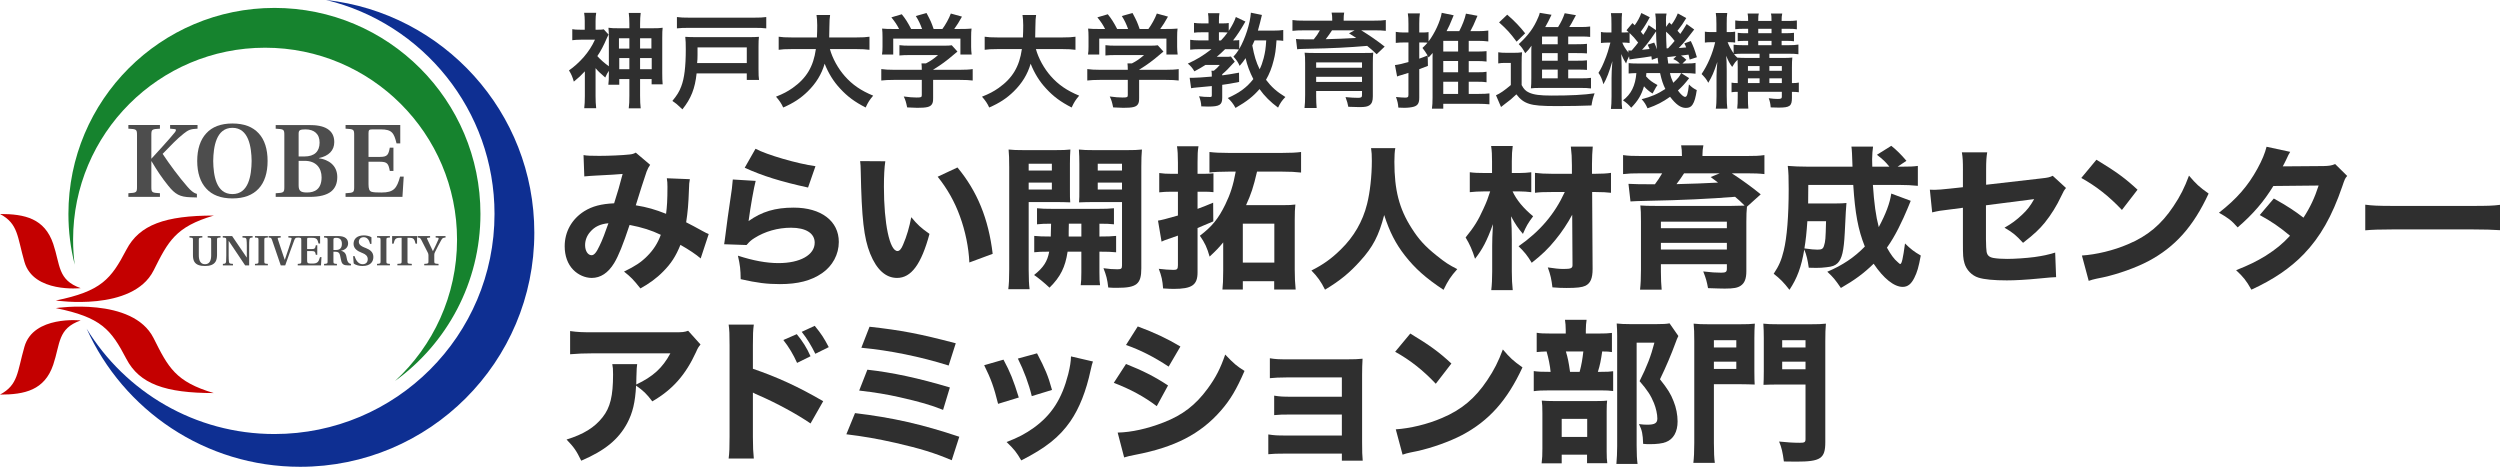
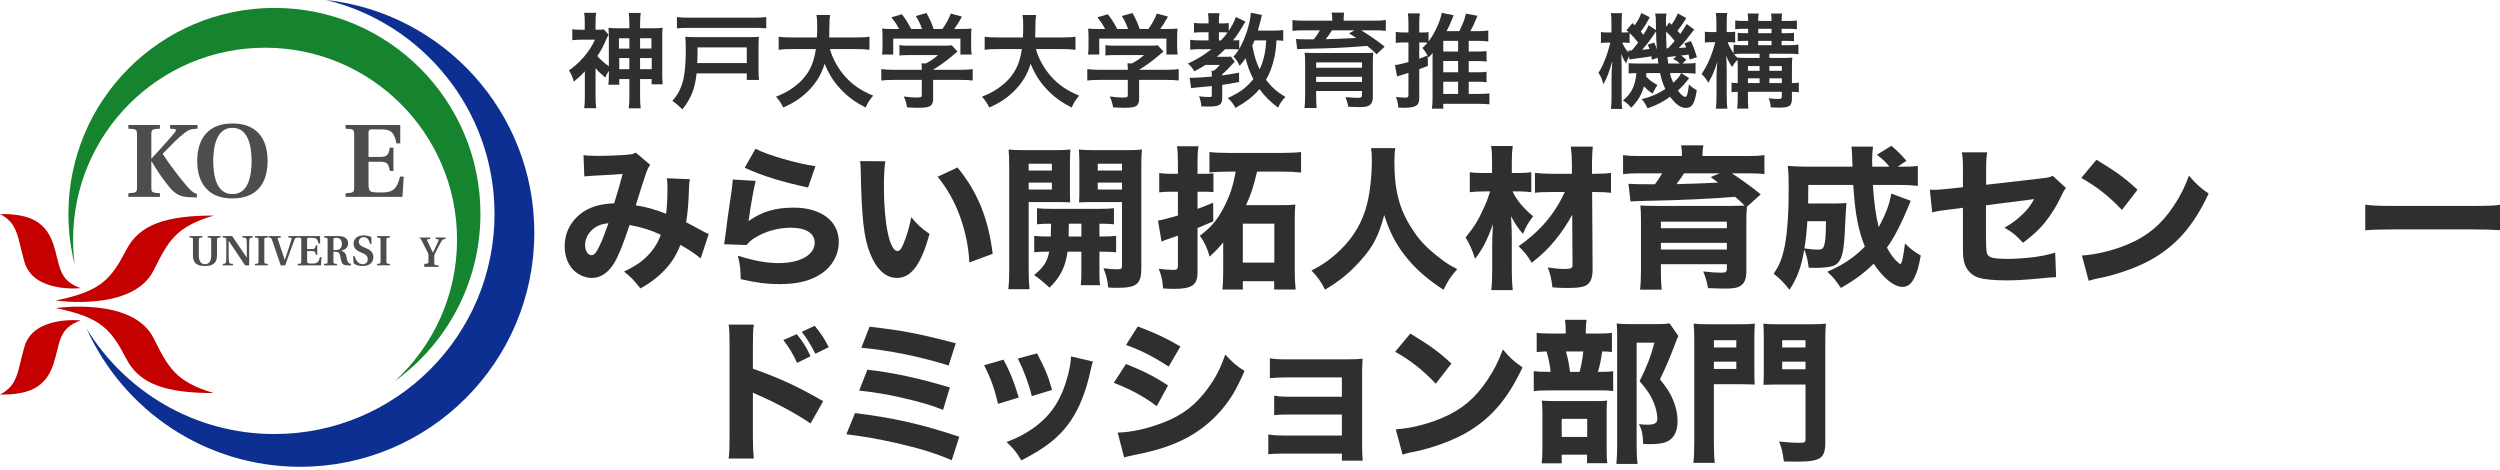
<svg xmlns="http://www.w3.org/2000/svg" id="a" data-name="レイヤー 1" viewBox="0 0 330 62" width="330" height="62">
  <defs>
    <style>
      .b {
        fill: #4d4d4d;
      }

      .b, .c, .d, .e, .f {
        stroke-width: 0px;
      }

      .c {
        fill: #c40000;
      }

      .d {
        fill: #2f2f2f;
      }

      .e {
        fill: #0e2f92;
      }

      .f {
        fill: #16832e;
      }
    </style>
  </defs>
  <g>
    <path class="d" d="M77.029,20.472c.428.082.958.102,2.08.102,1.285,0,3.141-.082,3.997-.183.388-.041.551-.102.816-.245l1.897,1.611c-.183.265-.326.51-.469.897-.163.469-1.081,3.263-1.427,4.446,1.509.245,2.549.551,3.997,1.122.122-.877.184-1.836.184-3.57,0-.49-.021-.714-.082-1.122l3.039.122c-.081.428-.102.632-.122,1.427-.061,1.795-.163,2.978-.367,4.263.469.245,1.55.795,2.142,1.142.469.245.551.306.836.408l-1.061,3.223c-.571-.51-1.591-1.183-2.672-1.795-.592,1.468-1.224,2.468-2.285,3.528-.856.877-1.876,1.611-2.998,2.223-.958-1.203-1.244-1.489-2.162-2.223,1.509-.734,2.243-1.224,3.059-2.04.816-.816,1.387-1.693,1.795-2.814-1.224-.592-2.448-.979-4.12-1.305-.877,2.631-1.448,4.059-2.039,5.038-.795,1.305-1.795,1.958-2.958,1.958-.877,0-1.795-.408-2.448-1.081-.734-.755-1.122-1.836-1.122-3.1,0-1.917.938-3.589,2.59-4.63,1.061-.653,2.202-.958,3.936-1.04.408-1.244.795-2.59,1.122-3.875-.53.061-1.774.122-3.671.224-.326.02-.795.041-1.387.102l-.102-2.815ZM77.906,30.609c-.449.51-.673,1.122-.673,1.754,0,.755.367,1.326.857,1.326.326,0,.632-.346,1.04-1.224.367-.734.775-1.815,1.183-2.998-1.081.102-1.815.449-2.407,1.142Z" />
    <path class="d" d="M99.749,23.878c-.224.795-.693,3.447-.938,5.303,1.754-1.244,3.508-1.775,5.956-1.775,3.631,0,5.956,1.775,5.956,4.528,0,1.632-.816,3.161-2.203,4.12-1.448.999-3.202,1.448-5.568,1.448-1.713,0-3.019-.163-5.181-.653-.02-1.305-.081-1.856-.367-3.1,2.019.653,3.753.979,5.364.979,2.855,0,4.772-1.081,4.772-2.692,0-1.244-1.163-1.978-3.121-1.978-1.754,0-3.447.489-4.834,1.366-.449.285-.632.449-1.04.918l-2.957-.102c.041-.265.041-.285.081-.551.184-1.509.53-4.079.938-6.771.061-.489.082-.755.122-1.224l3.019.183ZM99.728,19.636c1.469.795,5.548,1.978,7.914,2.304l-.979,2.815c-3.549-.775-5.996-1.53-8.362-2.611l1.428-2.509Z" />
    <path class="d" d="M116.86,21.287c-.122.796-.183,1.958-.183,3.365,0,4.875.754,8.485,1.795,8.485.265,0,.51-.285.734-.836.49-1.122.836-2.346,1.081-3.631.836 1,1.244,1.387,2.407,2.203-1.081,3.998-2.407,5.813-4.283,5.813-1.489,0-2.692-1.081-3.549-3.202-.836-2.08-1.122-4.671-1.244-10.851-.02-.734-.02-.897-.081-1.367l3.324.02ZM126.384,22.104c2.611,3.141,4.099,6.771,4.65,11.401l-3.08,1.142c-.082-1.958-.53-4.161-1.244-6.098-.693-1.917-1.672-3.651-2.937-5.221l2.611-1.224Z" />
    <path class="d" d="M135.785,35.585c0,1.224.041,1.978.122,2.59h-2.814c.081-.632.122-1.305.122-2.631v-13.482c0-1.122-.021-1.672-.082-2.325.551.061,1.081.081,2.08.081h3.997c1.081,0,1.55-.02,2.08-.081-.041.632-.061,1.142-.061,1.897v3.284c0,.979,0,1.326.041,1.795-.469-.02-1.142-.041-1.774-.041h-3.712v8.913ZM135.785,22.511h3.06v-.897h-3.06v.897ZM135.785,25.02h3.06v-.918h-3.06v.918ZM136.519,31.139c.632.061,1.081.082,2.182.082q.02-.653.041-1.693c-.836,0-1.326.02-1.856.081v-2.121c.53.061,1.122.082,2.121.082h5.833c1.04,0,1.652-.021,2.202-.082v2.121c-.551-.061-.979-.081-1.917-.081v1.693c1.142,0,1.57-.021,2.203-.082v2.162c-.673-.061-1.102-.081-2.203-.081v2.692c0,.939.02,1.326.081,1.734h-2.549c.061-.51.082-.836.082-1.734v-2.692h-1.815c-.306,2.039-.939,3.324-2.387,4.752q-1.122-1.04-2.039-1.673c1.264-.999,1.754-1.795,1.999-3.08-1,0-1.509.02-1.978.081v-2.162ZM141.088,29.528q0,.367-.02,1.019v.673h1.673v-1.693h-1.652ZM150.654,35.422c0,2.08-.612,2.57-3.182,2.57-.469,0-.673,0-1.183-.041-.122-1.101-.265-1.611-.632-2.549.755.102,1.163.143,1.836.143.51,0,.612-.082.612-.51v-8.362h-3.896c-.714,0-1.102.02-1.775.041.041-.51.041-.877.041-1.795v-3.284c0-.755-.021-1.305-.061-1.897.551.061,1.04.081,2.08.081h4.161c.999,0,1.53-.02,2.08-.081-.061.714-.082,1.224-.082,2.284v13.4ZM144.902,22.511h3.202v-.897h-3.202v.897ZM144.902,25.02h3.202v-.918h-3.202v.918Z" />
    <path class="d" d="M155.486,21.451c0-1-.041-1.591-.122-2.142h2.835c-.102.632-.122,1.04-.122,2.121v1.509h1.02c.367,0,.714-.02,1.081-.061v2.488c-.449-.041-.714-.061-1.102-.061h-.999v2.264c.734-.265,1.04-.388,2.06-.816l.02,2.468c-1.102.469-1.387.592-2.08.877v5.854c0,1.673-.734,2.182-3.161,2.182-.367,0-.694-.02-1.387-.061-.082-1.081-.204-1.631-.571-2.59.673.082,1.407.143,1.958.143.469,0,.571-.122.571-.632v-3.895c-.653.224-.918.326-1.285.449-.428.143-.632.224-.877.347l-.469-2.774q.53-.061,2.631-.673v-3.141h-.938c-.53,0-.979.02-1.53.082v-2.55c.551.082.979.102,1.55.102h.918v-1.489ZM162.196,22.654c-.958,0-2.019.041-2.549.122v-2.713c.632.082,1.407.122,2.549.122h7.016c1.163,0,1.938-.041,2.529-.122v2.713c-.714-.082-1.448-.122-2.529-.122h-3.284c-.49,2.101-.775,2.937-1.448,4.426h4.834c.795,0,1.265-.02,1.673-.082-.061.551-.082,1.081-.082,2.04v6.567c0,1.02.041,1.836.122,2.611h-2.835v-1.101h-4.14v1.101h-2.692c.061-.551.102-1.285.102-2.488v-3.733c-.571.694-.938,1.081-1.795,1.877-.327-1.163-.632-1.836-1.285-2.753,1.632-1.244,2.448-2.264,3.365-4.14.653-1.346,1.04-2.529,1.366-4.324h-.918ZM164.052,34.667h4.16v-5.14h-4.16v5.14Z" />
    <path class="d" d="M184.181,19.554c-.082.347-.122,1.102-.122,1.795,0,3.732.632,6.2,2.264,8.75.938,1.489,1.795,2.427,3.304,3.631,1.142.918,1.612,1.224,2.733,1.795-.877.979-1.203,1.489-1.815,2.733-2.366-1.57-3.753-2.814-5.099-4.528-1.224-1.57-2.019-3.121-2.733-5.344-.714,2.733-1.489,4.222-3.161,6.057-1.387,1.55-2.672,2.611-4.65,3.794-.551-1.101-.999-1.713-1.795-2.529,1.57-.795,2.631-1.55,3.896-2.794,1.692-1.652,2.876-3.671,3.447-5.976.388-1.53.632-3.712.632-5.691,0-.775-.02-1.142-.102-1.693h3.202Z" />
    <path class="d" d="M199.66,25.265c.53,1.142,1.407,2.203,2.713,3.284-.694.918-.918,1.326-1.346,2.325-.673-.795-.958-1.203-1.57-2.325.082,1.285.102,2.04.102,3.059v4.222c0,.938.041,1.774.122,2.468h-2.835c.082-.673.122-1.509.122-2.468v-3.406c0-.755.02-1.244.102-2.835-.795,2.203-1.387,3.324-2.366,4.569-.367-1.163-.693-1.897-1.244-2.815,1.122-1.387,1.652-2.223,2.366-3.814.408-.877.591-1.366.877-2.264h-.775c-.755,0-1.346.041-1.917.102v-2.631c.591.081,1.122.102,2.019.102h.918v-1.529c0-.836-.02-1.387-.122-2.04h2.855c-.082.591-.122,1.142-.122,2.019v1.55h.958c.592,0,1.081-.041,1.612-.102v2.631c-.49-.061-1.081-.102-1.57-.102h-.897ZM204.84,25.347c-1,0-1.652.02-2.223.102v-2.631c.632.082,1.305.122,2.264.122h2.611v-1.081c0-1.02-.041-1.652-.143-2.509h2.896c-.061.673-.102,1.387-.102,2.284v1.305h.428c.897,0,1.57-.041,2.08-.122v2.631c-.489-.061-1.183-.102-2.08-.102h-.408l.061,10.157c0,1.244-.285,1.897-.959,2.223-.449.204-1.101.286-2.488.286-.693,0-1.081-.021-1.856-.082-.122-1.04-.245-1.632-.612-2.631.897.143,1.55.204,2.08.204.979,0,1.183-.102,1.183-.51l-.041-6.649c-.571,1.081-1.407,2.345-2.223,3.324-.938,1.163-1.774,1.958-3.121,3.019-.571-.958-.958-1.428-1.734-2.182,2.835-1.978,4.773-4.262,6.098-7.159h-1.713Z" />
    <path class="d" d="M222.012,20.451c0-.53-.02-.755-.102-1.265h2.937c-.082.388-.122.816-.122,1.265v.143h5.752c1.163,0,1.734-.02,2.427-.122v2.509c-.673-.081-1.346-.102-2.223-.102h-2.08c1.346.877,2.672,1.836,3.814,2.774l-1.815,1.631c-.061.49-.082,1.163-.082,2.04v6.486c0,.958-.224,1.55-.734,1.897-.408.285-.938.388-2.101.388-.551,0-.979-.02-2.223-.061-.143-.795-.265-1.285-.632-2.203,1.02.122,1.693.163,2.366.163.612,0,.754-.102.754-.53v-.591h-8.709v.999c0,.958.041,1.693.102,2.366h-2.855c.081-.714.122-1.489.122-2.692v-6.303c0-1.04-.02-1.57-.081-2.121.469.041,1.081.061,2.284.061h9.586q1.55-.021,1.897-.041c-.612-.612-.714-.693-1.264-1.163-3.304.265-7.078.449-11.544.53-.102,0-.388,0-.795.021q-.265,0-.693.02c-.245,0-.53.02-.775.041l-.265-2.325q.856.061,3.488.061c.388-.53.632-.877.958-1.448h-2.896c-1,0-1.55.02-2.264.102v-2.509c.694.102,1.285.122,2.468.122h5.303v-.143ZM227.947,29.263h-8.709v.856h8.709v-.856ZM219.238,32.934h8.709v-.877h-8.709v.877ZM222.297,22.879c-.265.428-.632.938-1,1.428,1.795-.041,4.1-.122,5.486-.204-.367-.285-.51-.388-.979-.734l1.203-.489h-4.711Z" />
    <path class="d" d="M252.216,26.509c-.122.306-.224.531-.428,1.04-.224.571-.795,1.815-1.203,2.611-.469.918-.918,1.693-1.509,2.529.49.897.979,1.55,1.387,1.876.143.122.224.204.224.204.061.061.122.081.143.081.204,0,.367-.734.632-2.712.775.754,1.163,1.061,2.08,1.591-.285,1.55-.469,2.182-.856,2.957-.408.816-.877,1.183-1.53,1.183-1.142,0-2.529-1.122-3.834-3.059-1.265,1.244-2.509,2.162-4.324,3.202-.754-1.102-1.019-1.428-1.795-2.142,2.019-.856,3.569-1.897,4.956-3.324-.897-2.244-1.285-4.365-1.53-8.138h-5.935c0,1.163,0,1.57-.02,2.448h3.651c.734,0,.959-.02,1.407-.061q-.061.449-.224,3.936c-.122,2.386-.367,3.426-.938,3.997-.367.347-.714.469-1.509.551-.388.061-.939.081-1.346.081-.143,0-.469,0-.958-.02-.143-1-.285-1.652-.592-2.407-.388,2.304-.938,3.794-1.958,5.323-.775-.999-1.224-1.448-2.08-2.121.694-1.04,1.02-1.795,1.326-3.059.428-1.734.653-4.589.653-8.117,0-1.55-.021-2.182-.122-3.06.754.061,1.611.102,2.692.102h5.854q-.061-2.203-.143-2.651h2.855c-.061.388-.122,1.142-.122,1.672,0,.041,0,.571.02.979h2.264c-.612-.734-.795-.897-1.652-1.57l1.897-1.183c.694.551,1.326,1.183,1.999,1.978l-1.163.775h.53c1.081,0,1.57-.02,2.141-.102v2.631c-.734-.081-1.57-.122-2.57-.122h-3.365c.163,2.427.388,4.1.775,5.568.938-1.754,1.468-3.161,1.652-4.426l2.57.958ZM238.571,29.201c-.102,1.509-.204,2.468-.387,3.59.938.122,1.264.163,1.713.163.571,0,.754-.102.877-.53.184-.592.204-.836.265-3.223h-2.468Z" />
    <path class="d" d="M259.109,22.47c0-1.162-.02-1.631-.143-2.366h3.345c-.102.632-.143,1.163-.143,2.305v1.978l7.281-.836c.918-.102,1.081-.143,1.509-.347l1.754,1.611c-.265.327-.306.388-.612,1.04-.632,1.346-1.326,2.448-2.182,3.528-.734.897-1.407,1.53-2.876,2.672-.979-1.061-1.346-1.346-2.448-1.999.938-.53,1.57-1,2.325-1.713.693-.653,1.061-1.122,1.591-2.06l-6.364.816v4.467q.02,1.326.082,1.652c.082.49.347.734.918.836.469.082,1.101.122,1.795.122.958,0,2.529-.102,3.61-.245,1.122-.163,1.734-.285,2.733-.591l.122,3.243q-.449,0-2.264.183c-1.673.163-3.121.245-4.243.245-1.693,0-2.998-.122-3.753-.367-.857-.265-1.591-1.02-1.836-1.897-.184-.653-.204-.979-.204-2.754v-4.569l-1.387.184c-1.713.204-1.795.224-2.672.428l-.306-2.998c.265.02.489.02.612.02.408,0,1.102-.061,2.06-.163l1.693-.183v-2.244Z" />
    <path class="d" d="M276.729,21.084c2.631,1.591,3.794,2.448,5.425,3.957l-2.06,2.672c-1.693-1.795-3.406-3.141-5.364-4.222l1.999-2.407ZM274.812,33.729c1.877-.122,4.201-.673,6.078-1.489,2.59-1.081,4.405-2.611,5.996-4.997.918-1.366,1.468-2.468,2.06-4.059.959,1.122,1.326,1.468,2.59,2.366-2.019,4.365-4.426,7.057-7.975,8.934-1.631.856-3.977,1.693-5.935,2.121q-.51.102-.897.183c-.469.102-.592.143-1.02.285l-.897-3.345Z" />
-     <path class="d" d="M302.304,20.044c-.204.347-.265.449-.53,1.04-.184.367-.245.51-.449.877l5.385-.041c.714-.02,1.061-.061,1.529-.265l1.591,1.57c-.286.327-.306.367-.653,1.387-1.346,3.936-2.917,6.69-5.079,8.933-1.795,1.856-4.018,3.365-6.914,4.691-.694-1.224-1.04-1.652-2.019-2.57,1.693-.673,2.692-1.163,3.896-1.897,1.366-.877,2.203-1.55,3.223-2.651-1.387-1.163-2.468-1.897-3.998-2.733l1.856-2.182c1.795 1,2.753,1.632,3.916,2.529.877-1.346,1.489-2.651,1.999-4.242l-5.976.061c-1.244,2.04-2.672,3.712-4.711,5.466-.836-.938-1.244-1.244-2.468-1.938,2.325-1.815,3.834-3.528,5.099-5.853.591-1.081.979-2.019,1.183-2.855l3.121.673Z" />
    <path class="d" d="M312.215,27.019c.918.122,1.652.163,3.733.163h10.32c2.06,0,2.794-.021,3.732-.143v3.345c-.816-.061-2.162-.102-3.753-.102h-10.3c-1.775,0-2.937.041-3.733.122v-3.386Z" />
-     <path class="d" d="M92.469,45.475c-.265.326-.347.428-.592 1-1.387,3.019-3.1,4.956-5.772,6.506-.755-.999-1.183-1.407-2.141-2.08-.122,2.243-.449,3.589-1.183,4.977-1.163,2.141-2.917,3.589-6.058,4.935-.653-1.346-.958-1.774-1.938-2.794,2.244-.693,3.692-1.591,4.752-2.937,1.02-1.285,1.387-2.815,1.387-5.65,0-.754-.021-.918-.102-1.366h3.284c-.061.388-.061.51-.102,1.734,0,.102,0,.367-.02.958,2.203-1.04,3.467-2.182,4.508-4.12h-10.096c-1.224,0-2.223.041-3.141.122v-3.06c1.02.143,1.55.163,3.182.163h10.524c1.163,0,1.367-.021,1.876-.204l1.632,1.815Z" />
    <path class="d" d="M96.18,60.527c.102-.775.122-1.489.122-2.876v-12.074c0-1.448-.02-2.019-.122-2.733h3.324c-.102.775-.122,1.244-.122,2.733v3.1c3.162,1.081,5.956,2.345,9.28,4.283l-1.672,2.937c-1.815-1.244-4.487-2.692-6.833-3.712-.388-.163-.469-.204-.775-.367v5.874c0,1.305.041,2.06.122,2.835h-3.324ZM105.174,44.108c.795.979,1.305,1.775,1.815,2.917l-1.775.877c-.49-1.102-1.101-2.121-1.815-3.019l1.775-.775ZM107.54,43.007c.877,1.061,1.224,1.611,1.856,2.815l-1.774.877c-.51-1.04-1.081-1.999-1.795-2.896l1.713-.795Z" />
    <path class="d" d="M112.861,54.531c4.977.592,8.893,1.489,13.767,3.121l-1,3.1c-2.243-.958-4.181-1.55-7.383-2.285-2.529-.571-4.222-.856-6.527-1.142l1.142-2.794ZM114.493,48.8c3.284.367,6.73,1.102,10.891,2.346l-.897,2.958c-1.631-.653-3.059-1.061-5.752-1.673-1.734-.388-3.08-.612-5.323-.877l1.081-2.754ZM114.779,43.13c4.222.469,6.567.918,11.381,2.182l-.938,2.937c-3.692-1.163-7.791-1.999-11.524-2.346l1.081-2.774Z" />
    <path class="d" d="M132.461,47.474c.897,1.673,1.305,2.692,2.019,4.997l-2.733.836c-.551-2.223-.938-3.284-1.836-5.099l2.549-.734ZM144.27,47.719c-.122.347-.143.408-.306,1.142-.592,2.753-1.469,4.997-2.672,6.751-1.448,2.08-3.263,3.528-6.486,5.16-.632-1.081-.918-1.448-1.937-2.427,1.55-.592,2.427-1.061,3.589-1.877,2.366-1.713,3.712-3.814,4.548-7.077.245-1.0.347-1.673.367-2.346l2.896.673ZM136.887,46.638c1.081,2.06,1.469,2.978,1.979,4.834l-2.672.816c-.388-1.611-1.04-3.365-1.836-4.956l2.529-.693Z" />
    <path class="d" d="M148.634,48.045c2.243.897,3.753,1.652,5.547,2.835l-1.489,2.733c-1.673-1.264-3.488-2.243-5.67-3.08l1.612-2.488ZM147.532,57.101c1.836-.041,3.936-.51,6.078-1.346,2.509-.979,4.201-2.285,5.792-4.446,1.081-1.469,1.693-2.672,2.325-4.508,1.142,1.203,1.509,1.509,2.55,2.162-1.061,2.447-1.877,3.814-3.121,5.242-2.713,3.1-6.098,4.834-11.32,5.833-.632.122-1.02.204-1.448.346l-.857-3.284ZM150.184,43.089c2.202.816,3.895,1.611,5.629,2.651l-1.55,2.651c-2.019-1.326-3.733-2.182-5.629-2.855l1.55-2.447Z" />
    <path class="d" d="M169.701,59.875c-1.142,0-1.673.02-2.285.082v-2.611c.795.122,1.183.143,2.285.143h7.424v-2.774h-6.568c-1.305,0-1.713.02-2.366.081v-2.57c.775.122,1.102.143,2.366.143h6.568v-2.55h-7.22c-.958,0-1.754.041-2.284.102v-2.631c.714.122,1.163.143,2.284.143h7.852c1.02,0,1.469-.02,2.101-.082-.041.714-.061,1.326-.061,2.162v8.852c0,1.183.02,1.876.082,2.447h-2.753v-.938h-7.424Z" />
    <path class="d" d="M186.159,44.027c2.631,1.591,3.794,2.448,5.425,3.957l-2.06,2.672c-1.693-1.795-3.406-3.141-5.364-4.222l1.999-2.407ZM184.242,56.673c1.877-.122,4.201-.673,6.078-1.489,2.59-1.081,4.405-2.611,5.996-4.997.918-1.366,1.468-2.468,2.06-4.059.959,1.122,1.326,1.468,2.59,2.366-2.019,4.365-4.426,7.057-7.975,8.934-1.631.856-3.977,1.693-5.935,2.121q-.51.102-.897.183c-.469.102-.592.143-1.02.285l-.897-3.345Z" />
    <path class="d" d="M210.959,44.027c.897,0,1.305-.02,1.815-.082v2.529c-.347-.061-.632-.082-1.285-.082-.163,1.142-.285,1.795-.571,2.692h.326c.857,0,1.305-.021,1.693-.082v2.611c-.428-.061-.958-.082-1.57-.082h-6.832c-1.02,0-1.489.021-2.08.102v-2.651c.551.081,1.02.102,2.101.102h.122c-.061-.775-.285-1.856-.53-2.692-.653.02-.918.041-1.305.082v-2.55c.469.082.918.102,1.938.102h1.897v-.449c0-.53-.041-.958-.102-1.366h2.855c-.061.408-.102.795-.102,1.346v.469h1.631ZM206.145,61.16h-2.651c.082-.632.102-1.122.102-1.958v-4.671c0-.775-.02-1.203-.082-1.652.49.041.897.061,1.652.061h5.486c.877,0,1.203-.02,1.489-.061-.041.367-.061.612-.061,1.407v5.344c0,.673.02,1.081.081,1.509h-2.672v-1.122h-3.345v1.142ZM206.145,57.672h3.365v-2.386h-3.365v2.386ZM208.511,49.085c.265-1.0.367-1.652.49-2.692h-2.305c.265.877.367,1.407.551,2.692h1.264ZM221.544,44.353c-.143.286-.224.469-.367.877-.551,1.509-1.264,3.202-2.06,4.834,1.019,1.285,1.428,1.938,1.795,2.896.347.836.53,1.815.53,2.672,0,1.366-.551,2.346-1.529,2.713-.51.204-1.224.285-2.182.285-.183,0-.408,0-.836-.041-.041-1.285-.143-1.795-.551-2.611.429.061.755.082,1.081.082.999,0,1.346-.204,1.346-.816,0-.571-.183-1.387-.449-2.04-.408-.999-.856-1.693-1.897-2.896.958-1.897,1.509-3.324,1.958-5.079h-2.346v13.584c0,1.122.041,1.836.122,2.427h-2.794c.061-.734.102-1.53.102-2.346v-14.563c0-.612-.02-1.04-.061-1.631.551.061.999.081,1.673.081h3.671c.816,0,1.183-.02,1.631-.102l1.163,1.672Z" />
    <path class="d" d="M226.234,58.467c0,1.265.041,2.04.122,2.631h-2.835c.082-.673.122-1.448.122-2.631v-13.42c0-1.102-.02-1.673-.082-2.325.592.061,1.02.081,2.08.081h3.916c1.081,0,1.55-.02,2.08-.081-.041.591-.061,1.101-.061,1.897v4.345c0,.999.02,1.387.041,1.795-.571-.02-1.163-.041-1.774-.041h-3.61v7.75ZM226.234,45.863h2.958v-.958h-2.958v.958ZM226.234,48.698h2.958v-.959h-2.958v.959ZM240.939,58.365c0,2.162-.612,2.57-3.835,2.57-.346,0-.918-.02-1.631-.02-.163-1.224-.306-1.856-.632-2.631.999.102,1.836.163,2.753.163.612,0,.734-.081.734-.489v-7.2h-3.773c-.694,0-1.285.021-1.775.041.02-.408.041-.938.041-1.815v-4.365c0-.693-.02-1.285-.061-1.897.571.061.979.081,2.08.081h4.099c1.061,0,1.489-.02,2.08-.081-.061.714-.081,1.244-.081,2.305v13.339ZM235.249,45.863h3.08v-.958h-3.08v.958ZM235.249,48.739h3.08v-1h-3.08v1Z" />
  </g>
  <g>
    <path class="e" d="M43.047,0c12.75,3.071,22.229,14.549,22.229,28.24,0,16.048-13.007,29.052-29.051,29.052-10.494,0-19.69-5.568-24.792-13.908,4.835,10.746,15.639,18.233,28.191,18.233,17.068,0,30.906-13.836,30.906-30.905,0-15.912-12.026-29.009-27.482-30.713" />
    <path class="f" d="M36.225,1.045c-15.018,0-27.194,12.176-27.194,27.195,0,2.311.288,4.552.83,6.693-.139-1.078-.213-2.176-.213-3.294,0-13.999,11.345-25.341,25.341-25.341,13.993,0,25.34,11.343,25.34,25.341,0,7.381-3.155,14.02-8.188,18.651,6.832-4.936,11.278-12.975,11.278-22.051,0-15.02-12.176-27.195-27.195-27.195" />
    <path class="c" d="M0,28.246c3.27,0,5.884.584,7.024,3.94.948,2.798.571,4.779,3.627,5.85,0,0-6.24.679-7.424-3.467-.97-3.378-.804-5.019-3.226-6.324" />
    <path class="c" d="M28.219,28.453c-6.402,0-9.816,1.207-11.539,4.51-2.046,3.915-3.331,5.478-9.313,6.703,0,0,10.155,1.525,12.911-3.971,1.93-3.855,2.887-5.754,7.941-7.242" />
    <path class="c" d="M0,52.088c3.27,0,5.884-.584,7.024-3.938.948-2.798.571-4.782,3.627-5.852,0,0-6.24-.678-7.424,3.467-.97,3.38-.804,5.023-3.226,6.322" />
    <path class="c" d="M28.219,51.885c-6.402,0-9.816-1.207-11.539-4.51-2.046-3.918-3.331-5.481-9.313-6.706,0,0,10.155-1.521,12.911,3.973,1.93,3.856,2.887,5.752,7.941,7.244" />
    <path class="b" d="M18.084,17.804c0-.725-.083-.765-1.14-.819v-.482h4.167v.482c-1.056.055-1.134.094-1.134.819v3.153l1.438-1.577c.697-.755,1.288-1.452,1.671-1.917.204-.265.178-.414-.043-.424l-.59-.055v-.482h3.621v.482c-.961.038-1.235.189-1.811.64-.917.714-1.781,1.645-2.796,2.686.892,1.346,2.138,3.044,3.302,4.373.427.496.812.781,1.084.865l.137.041v.476l-.836-.027c-1.398-.039-2.028-.381-2.943-1.521-.84-1.038-1.47-1.987-2.207-3.231h-.027v3.396c0,.728.078.765,1.134.823v.482h-4.167v-.482c1.057-.059,1.14-.095,1.14-.823v-6.88Z" />
    <path class="b" d="M30.68,25.62c-2.152,0-2.509-2.456-2.537-4.372.028-1.853.385-4.375,2.537-4.375,2.149,0,2.509,2.522,2.535,4.375-.025,1.916-.385,4.372-2.535,4.372M30.68,26.191c1.546,0,2.687-.451,3.469-1.302.777-.836,1.173-2.082,1.173-3.641,0-1.566-.396-2.812-1.173-3.646-.781-.853-1.923-1.302-3.469-1.302-1.536,0-2.687.449-3.455,1.302-.779.835-1.193,2.081-1.193,3.646,0,1.559.414,2.805,1.193,3.641.767.851,1.918,1.302,3.455,1.302" />
-     <path class="b" d="M39.419,21.231h.798c1.494,0,2.233.931,2.233,2.191-.013,1.552-.906,1.988-1.918,1.988-.836,0-1.113-.203-1.113-.942v-3.238ZM36.392,25.99h4.468c1.343,0,2.249-.249,2.822-.69.578-.452.839-1.109.839-1.928,0-1.55-1.14-2.291-2.425-2.484v-.025c1.313-.274,2.028-1.014,2.028-2.11,0-.809-.316-1.371-.905-1.742-.577-.37-1.438-.52-2.521-.507h-4.306v.483c1.059.055,1.14.092,1.14.818v6.881c0,.727-.081.765-1.14.822v.483ZM39.419,20.655v-3.001c0-.507.196-.56.906-.576,1.165,0,1.878.618,1.862,1.771-.014,1.131-.655,1.805-2.015,1.805h-.753Z" />
    <path class="b" d="M45.614,25.507c1.056-.059,1.136-.095,1.136-.822v-6.881c0-.725-.08-.765-1.136-.818v-.483h7.221v2.427h-.492c-.332-1.37-.604-1.851-2.071-1.851h-1.133c-.413,0-.496.095-.496.493v3.139h1.522c.97,0,1.109-.277,1.288-1.22h.48v3.068h-.48c-.179-.942-.318-1.207-1.288-1.207h-1.522v2.977c0,.601.112.889.398.986.302.084.696.097,1.315.097,1.644,0,2.028-.566,2.455-2.099h.479l-.167,2.676h-7.51v-.482Z" />
    <path class="b" d="M28.648,33.695c-.008.325-.066.626-.181.819-.255.445-.774.599-1.409.599-.662,0-1.175-.154-1.419-.59-.113-.196-.169-.496-.169-.829v-2.005c0-.298-.032-.314-.459-.335v-.197h1.699v.197c-.43.021-.466.036-.466.335v2.019c0,.566.157,1.168.815,1.168.669,0,.816-.598.816-1.168v-2.019c0-.298-.029-.314-.462-.335v-.197h1.699v.197c-.43.021-.464.036-.464.335v2.005Z" />
    <path class="b" d="M30.641,31.158c.627.938,1.27,1.874,1.914,2.817l.024.004v-1.512c0-.391-.015-.613-.039-.807-.013-.182-.083-.262-.237-.277l-.295-.028v-.197h1.337v.197l-.204.021c-.133.015-.2.102-.224.284-.021.192-.028.407-.028.807v2.561h-.531c-.707-1.071-1.424-2.137-2.151-3.21h-.024v1.899c0,.392.013.611.035.807.018.186.085.26.238.28l.295.027v.197h-1.333v-.197l.203-.021c.129-.021.2-.099.224-.286.017-.189.025-.407.025-.807v-2.028c0-.298-.032-.314-.466-.335v-.197h1.236Z" />
    <path class="b" d="M34.89,34.494c0,.294.035.315.466.337v.196h-1.7v-.196c.431-.022.464-.043.464-.337v-2.805c0-.297-.032-.314-.464-.335v-.197h1.7v.197c-.431.021-.466.038-.466.335v2.805Z" />
    <path class="b" d="M36.438,33.216c-.066-.202-.475-1.393-.536-1.56-.091-.258-.155-.291-.445-.301v-.197h1.596v.197l-.272.027c-.134.01-.141.078-.101.199.055.162.378,1.162.44,1.337l.458,1.36h.025c.067-.179.435-1.28.504-1.498.182-.532.321-1.011.372-1.213.029-.119.024-.175-.111-.185l-.302-.027v-.197h1.273v.197c-.305.021-.368.052-.48.318-.101.245-.301.798-.521,1.414l-.688,1.941h-.592l-.62-1.812Z" />
    <path class="b" d="M39.304,34.831c.435-.022.466-.042.466-.337v-2.805c0-.297-.031-.312-.466-.333v-.197h2.95v.989h-.206c-.133-.559-.244-.755-.843-.755h-.466c-.165,0-.199.041-.199.203v1.283h.619c.398,0,.457-.115.527-.5h.195v1.252h-.195c-.07-.386-.129-.49-.527-.49h-.619v1.213c0,.241.046.363.162.399.125.034.286.038.539.038.668,0,.829-.227 1-.853h.196l-.066,1.092h-3.068v-.197Z" />
    <path class="b" d="M44.014,32.999v-1.365c0-.181.045-.241.375-.241.391,0,.741.185.741.79,0,.508-.223.816-.781.816h-.335ZM44.014,33.233h.3c.304,0,.494.122.569.451.048.185.097.536.175.811.113.391.344.534.839.534h.43v-.196c-.109-.006-.2-.056-.272-.112-.162-.136-.237-.354-.283-.636-.073-.471-.178-.84-.755-.986v-.01c.541-.085.934-.445.934-.952,0-.542-.319-.979-1.322-.979h-1.85v.197c.43.021.464.038.464.335v2.805c0,.294-.034.315-.464.337v.196h1.696v-.196c-.427-.022-.461-.043-.461-.337v-1.262Z" />
    <path class="b" d="M48.844,32.193c-.136-.626-.454-.885-.835-.885-.396,0-.643.253-.643.623,0,.407.413.611.777.756l.168.064c.527.214.972.525.972,1.169,0,.604-.35,1.185-1.431,1.192-.375,0-.895-.09-1.166-.343l-.076-.961h.196c.195.671.585,1.068,1.046,1.068.421,0,.69-.231.69-.668,0-.4-.277-.636-.662-.791l-.123-.05c-.532-.21-1.088-.525-1.088-1.175,0-.644.444-1.12,1.358-1.12.34,0,.748.081,1.003.248v.872h-.186Z" />
    <path class="b" d="M51.006,34.494c0,.294.029.315.462.337v.196h-1.699v-.196c.433-.022.465-.043.465-.337v-2.805c0-.297-.032-.314-.465-.335v-.197h1.699v.197c-.433.021-.462.038-.462.335v2.805Z" />
-     <path class="b" d="M52.454,34.831l.336-.028c.199-.018.225-.088.225-.301v-3.11h-.259c-.567,0-.655.196-.802.772h-.193v-1.005h3.288v1.005h-.197c-.146-.576-.232-.772-.8-.772h-.263v3.11c0,.213.029.283.23.301l.337.028v.197h-1.902v-.197Z" />
-     <path class="b" d="M56.001,34.831c.52-.022.555-.046.555-.342v-.811c0-.13-.038-.244-.102-.364-.099-.196-.734-1.451-.846-1.658-.13-.245-.195-.286-.485-.301v-.197h1.651v.197l-.308.034c-.112.008-.118.081-.07.178l.746,1.581h.01c.253-.532.581-1.19.723-1.553.053-.134.024-.203-.077-.213l-.29-.027v-.197h1.302v.197c-.333.027-.41.07-.556.321-.227.399-.564,1.04-.83,1.589-.063.123-.098.223-.098.368v.856c0,.295.041.319.56.342v.197h-1.885v-.197Z" />
+     <path class="b" d="M56.001,34.831c.52-.022.555-.046.555-.342v-.811c0-.13-.038-.244-.102-.364-.099-.196-.734-1.451-.846-1.658-.13-.245-.195-.286-.485-.301h1.651v.197l-.308.034c-.112.008-.118.081-.07.178l.746,1.581h.01c.253-.532.581-1.19.723-1.553.053-.134.024-.203-.077-.213l-.29-.027v-.197h1.302v.197c-.333.027-.41.07-.556.321-.227.399-.564,1.04-.83,1.589-.063.123-.098.223-.098.368v.856c0,.295.041.319.56.342v.197h-1.885v-.197Z" />
  </g>
  <g>
    <path class="d" d="M80.369,9.349c-.19.286-.272.435-.476.884-.721-.626-.952-.843-1.279-1.238v3.686c0,.639.027,1.102.082,1.605h-1.578c.055-.422.082-.966.082-1.605v-3.265c-.49.531-.802.83-1.456,1.36-.149-.558-.326-.979-.639-1.483.653-.449,1.36-1.088,1.945-1.754.639-.748,1.102-1.456,1.483-2.299h-1.85c-.435,0-.802.027-1.142.068v-1.455c.313.054.53.068,1.02.068h.626v-1.183c0-.327-.027-.721-.081-1.047h1.591c-.054.299-.082.666-.082,1.061v1.17h.327c.422,0,.639-.014.748-.054l.639.693c-.068.136-.095.19-.204.422-.435,1.02-.816,1.754-1.278,2.421.408.462.939.925,1.523,1.346v-3.699c0-.653-.014-.952-.054-1.387.354.054.653.068,1.374.068h1.387v-.585c0-.612-.027-.979-.082-1.442h1.578c-.054.449-.081.83-.081,1.456v.571h1.591c.734,0,1.034-.014,1.387-.068-.041.367-.054.598-.054,1.387v4.584c0,.598.014,1.075.054,1.496h-1.456v-.694h-1.523v2.19c0,.748.027,1.197.081,1.673h-1.578c.068-.503.082-.912.082-1.659v-2.204h-1.333v.748h-1.442c.054-.395.068-.802.068-1.456v-.381ZM81.702,5.051v1.36h1.374v-1.36h-1.374ZM81.742,7.663v1.469h1.333v-1.469h-1.333ZM85.986,6.411v-1.36h-1.496v1.36h1.496ZM86.027,9.132v-1.469h-1.537v1.469h1.537Z" />
    <path class="d" d="M91.952,9.689c-.204,1.972-.734,3.332-1.877,4.747-.122-.122-.218-.204-.272-.258-.435-.422-.463-.435-1.047-.857.598-.721.911-1.224,1.17-1.918.408-1.061.598-2.584.598-4.896,0-.734-.013-1.17-.068-1.646.435.027.789.041,1.428.041h7.045c.571,0,.871-.014,1.251-.041-.041.354-.054.653-.054,1.265v3.047c0,.68.014,1.007.068,1.374h-1.619v-.857h-6.624ZM101.147,3.745c-.435-.055-.844-.068-1.578-.068h-8.637c-.694,0-1.102.013-1.578.068v-1.496c.49.068.871.081,1.578.081h8.637c.721,0,1.102-.013,1.578-.081v1.496ZM98.576,8.329v-2.068h-6.502v.993c0,.204,0,.395-.013.571-.014.177-.014.285-.027.313,0,.095,0,.109-.014.19h6.556Z" />
    <path class="d" d="M109.547,6.479c.34,1.224,1.061,2.543,1.959,3.563,1.006,1.143,2.135,1.918,3.754,2.585-.462.544-.653.829-.993,1.564-1.455-.748-2.394-1.442-3.36-2.489-.884-.939-1.551-2.027-2.054-3.292-.408,1.401-1.129,2.57-2.217,3.645-.925.911-1.904,1.551-3.251,2.136-.231-.517-.517-.939-.952-1.428.979-.395,1.523-.68,2.203-1.156,1.823-1.292,2.734-2.816,3.06-5.128h-3.21c-.857,0-1.251.027-1.7.095v-1.727c.422.068.911.095,1.714.095h3.333c.027-.68.041-.897.041-1.605,0-.571-.041-.979-.095-1.36h1.795c-.068.476-.082.68-.095,1.591,0,.558-.014.871-.027,1.374h3.604c.775,0,1.251-.027,1.714-.095v1.727c-.544-.068-.952-.095-1.7-.095h-3.523Z" />
    <path class="d" d="M117.988,10.546c-.707,0-1.238.027-1.659.082v-1.51c.462.068,1.007.095,1.646.095h3.7v-.095c0-.272-.014-.517-.041-.748h.585c.585-.299,1.034-.598,1.605-1.102h-3.74c-.558,0-.925.014-1.36.054v-1.36c.408.054.789.068,1.374.068h4.502c.53,0,.789-.014,1.034-.054l.748.829q-.231.19-.49.408c-.966.829-1.659,1.333-2.72,1.986v.014h3.55c.666,0,1.265-.027,1.673-.095v1.51c-.395-.054-.98-.082-1.687-.082h-3.536v2.38c0,.476-.041.666-.177.857-.232.34-.694.449-1.918.449-.177,0-.626-.014-1.333-.054-.15-.721-.218-.952-.449-1.442.653.095,1.265.136,1.687.136.598,0,.694-.041.694-.313v-2.013h-3.686ZM118.681,3.827c-.313-.598-.49-.871-1.02-1.537l1.374-.408c.476.585.789,1.074,1.238,1.945h1.442c-.231-.639-.449-1.115-.83-1.714l1.415-.395c.558,1.047.639,1.238.939,2.108h1.156c.408-.544.884-1.401,1.115-2.04l1.469.408c-.312.585-.707,1.21-1.02,1.632h.612c.925,0,1.183-.014,1.673-.054-.041.34-.054.612-.054,1.129v1.265c0,.367.027.707.068,1.034h-1.483v-2.108h-8.868v2.108h-1.483c.054-.313.068-.626.068-1.047v-1.251c0-.49-.014-.775-.054-1.129.612.054.694.054,1.605.054h.639Z" />
    <path class="d" d="M136.739,6.479c.34,1.224,1.061,2.543,1.959,3.563,1.006,1.143,2.135,1.918,3.754,2.585-.462.544-.653.829-.993,1.564-1.455-.748-2.394-1.442-3.36-2.489-.884-.939-1.551-2.027-2.054-3.292-.408,1.401-1.129,2.57-2.217,3.645-.925.911-1.904,1.551-3.251,2.136-.231-.517-.517-.939-.952-1.428.979-.395,1.523-.68,2.203-1.156,1.823-1.292,2.734-2.816,3.06-5.128h-3.21c-.857,0-1.251.027-1.7.095v-1.727c.422.068.911.095,1.714.095h3.333c.027-.68.041-.897.041-1.605,0-.571-.041-.979-.095-1.36h1.795c-.068.476-.082.68-.095,1.591,0,.558-.014.871-.027,1.374h3.604c.775,0,1.251-.027,1.714-.095v1.727c-.544-.068-.952-.095-1.7-.095h-3.523Z" />
    <path class="d" d="M145.18,10.546c-.707,0-1.238.027-1.659.082v-1.51c.462.068,1.007.095,1.646.095h3.7v-.095c0-.272-.014-.517-.041-.748h.585c.585-.299,1.034-.598,1.605-1.102h-3.74c-.558,0-.925.014-1.36.054v-1.36c.408.054.789.068,1.374.068h4.502c.53,0,.789-.014,1.034-.054l.748.829q-.231.19-.49.408c-.966.829-1.659,1.333-2.72,1.986v.014h3.55c.666,0,1.265-.027,1.673-.095v1.51c-.395-.054-.98-.082-1.687-.082h-3.536v2.38c0,.476-.041.666-.177.857-.232.34-.694.449-1.918.449-.177,0-.626-.014-1.333-.054-.15-.721-.218-.952-.449-1.442.653.095,1.265.136,1.687.136.598,0,.694-.041.694-.313v-2.013h-3.686ZM145.874,3.827c-.313-.598-.49-.871-1.02-1.537l1.374-.408c.476.585.789,1.074,1.238,1.945h1.442c-.231-.639-.449-1.115-.83-1.714l1.415-.395c.558,1.047.639,1.238.939,2.108h1.156c.408-.544.884-1.401,1.115-2.04l1.469.408c-.312.585-.707,1.21-1.02,1.632h.612c.925,0,1.183-.014,1.673-.054-.041.34-.054.612-.054,1.129v1.265c0,.367.027.707.068,1.034h-1.483v-2.108h-8.868v2.108h-1.483c.054-.313.068-.626.068-1.047v-1.251c0-.49-.014-.775-.054-1.129.612.054.694.054,1.605.054h.639Z" />
    <path class="d" d="M169.385,5.391c-.272-.041-.503-.054-.884-.068-.095,1.319-.177,1.863-.381,2.653-.232.966-.571,1.809-1.007,2.557.707.939,1.401,1.564,2.557,2.272-.463.476-.68.802-.966,1.401-.979-.721-1.795-1.523-2.448-2.448-.816.952-1.673,1.632-3.169,2.489-.272-.517-.612-.952-1.02-1.306,1.619-.734,2.516-1.415,3.373-2.503-.463-.884-.844-1.904-1.02-2.761-.272.395-.408.585-.789,1.02-.231-.531-.381-.734-.816-1.224.299-.313.449-.517.721-.939-.245-.027-.476-.041-.789-.041h-1.034c-.435.435-.68.653-1.102,1.007h1.047c.503,0,.626,0,.816-.041l.517.68c-.19.19-.285.299-.285.299-.544.612-.857.925-1.374,1.36v.15c.734-.095,1.143-.163,2.217-.354l.014,1.224c-1.088.217-1.496.285-2.231.381v1.714c0,.939-.354,1.156-1.877,1.156-.231,0-.408,0-.884-.027-.027-.476-.109-.857-.299-1.333.463.068.871.095,1.442.095.217,0,.245-.041.245-.272v-1.17q-.843.082-2.013.19c-.34.027-.49.054-.721.095l-.19-1.373h.381c.449,0,1.414-.068,2.543-.163,0-.462-.014-.585-.054-.775h.327c.367-.3.49-.422.775-.762h-1.89c-.531.34-.912.558-1.456.843-.299-.49-.49-.707-.871-1.02,1.224-.558,1.972-1.02,3.128-1.904h-1.564c-.503,0-.925.027-1.251.068v-1.306c.34.054.762.082,1.278.082h1.143v-1.075h-.816c-.517,0-.802.014-1.102.054v-1.292c.285.041.653.068,1.129.068h.789v-.381c0-.394-.027-.68-.068-.966h1.51c-.054.272-.068.53-.068.979v.367h.476c.367,0,.585-.014.816-.054v1.047c.449-.694.762-1.278.939-1.836l1.265.598q-.898,1.578-1.632,2.489c.517,0,.626-.014.816-.041v1.17c.789-1.346,1.442-3.373,1.537-4.788l1.456.299q-.082.34-.245,1.007c-.041.177-.122.476-.286,1.061h1.986c.639,0,1.02-.027,1.36-.082v1.428ZM161.17,5.337c.38-.408.571-.626.871-1.047-.136-.014-.368-.027-.544-.027h-.598v1.075h.272ZM165.604,5.337c-.136.313-.19.422-.299.666.258,1.387.503,2.19.966,3.142.217-.435.367-.844.53-1.456.204-.816.272-1.251.34-2.353h-1.537Z" />
    <path class="d" d="M175.854,2.562c0-.381-.014-.544-.082-.898h1.66c-.054.285-.068.558-.068.884v.177h4.012c.734,0,1.102-.014,1.551-.082v1.428c-.462-.054-.884-.068-1.455-.068h-1.795c1.074.653,2.176,1.415,3.101,2.149l-1.061,1.007c-.558-.531-.762-.707-1.251-1.102-2.353.204-4.747.327-7.726.381-.136,0-.34.014-.585.014q-.163.014-.435.014c-.122,0-.34.014-.49.041l-.163-1.36c.517.041.571.041,1.075.041h1.278c.34-.408.571-.748.802-1.183h-2.149c-.626,0-.993.014-1.469.068v-1.428c.435.068.829.082,1.578.082h3.672v-.163ZM173.732,12.722c0,.626.027,1.115.068,1.537h-1.605c.054-.476.082-.952.082-1.714v-4.23c0-.639-.014-1.007-.068-1.36.326.027.802.041,1.537.041h6.053q1.047-.013,1.129-.013c.014,0,.082-.014.177-.014.041-.014.095-.014.163-.027-.041.395-.054.789-.054,1.456v4.325c0,.599-.122.939-.422,1.156-.258.19-.599.258-1.347.258-.299,0-.666-.013-1.469-.041-.082-.435-.15-.694-.367-1.278.707.068,1.183.095,1.673.095.395,0,.503-.082.503-.354v-.544h-6.053v.707ZM179.785,8.234h-6.053v.707h6.053v-.707ZM173.732,10.818h6.053v-.68h-6.053v.68ZM175.827,4.004c-.177.286-.531.789-.83,1.17,1.102-.027,2.883-.095,4.026-.163-.34-.231-.476-.313-.952-.612l.735-.395h-2.979Z" />
    <path class="d" d="M193.871,12.396h1.278c.707,0,1.156-.027,1.456-.068v1.441c-.408-.041-.884-.068-1.51-.068h-4.584v.639h-1.496c.054-.394.082-.816.082-1.428v-5.413c0-.245,0-.313.014-.503-.177.204-.272.313-.531.585q-.068-.109-.122-.204l.027,1.319q-.558.217-1.143.435v3.767c0,.707-.19,1.02-.707,1.183-.326.095-.789.15-1.292.15-.204,0-.381-.014-.762-.027-.041-.558-.109-.829-.313-1.401.585.054.939.082,1.224.082.34,0,.422-.068.422-.381v-2.884q-.531.163-.966.299c-.054.014-.109.027-.19.054-.068.027-.109.041-.123.041q-.136.041-.217.081l-.285-1.509c.422-.041.939-.163,1.782-.395v-2.584h-.68c-.313,0-.612.013-.993.054v-1.456c.34.054.626.082,1.007.082h.666v-1.129c0-.653-.014-.952-.082-1.387h1.592c-.068.422-.082.735-.082,1.374v1.143h.463c.34,0,.517-.014.761-.054v1.238c.816-1.061,1.564-2.68,1.741-3.781l1.578.326q-.068.177-.204.49c-.272.68-.422,1.006-.734,1.605h1.673c.408-.789.734-1.605.884-2.312l1.523.285c-.517,1.238-.585,1.374-.939,2.027h.993c.544,0,1.02-.027,1.374-.082v1.442c-.367-.054-.871-.082-1.374-.082h-1.21v1.414h1.143c.53,0,.938-.027,1.21-.054v1.374c-.313-.041-.734-.068-1.21-.068h-1.143v1.483h1.156c.585,0,.952-.013,1.197-.068v1.387c-.272-.054-.653-.068-1.197-.068h-1.156v1.605ZM187.342,7.744c.435-.163.612-.217,1.102-.422-.258-.435-.435-.68-.68-.993.34-.327.449-.435.666-.694-.217-.027-.367-.027-.625-.027h-.463v2.135ZM192.47,6.806v-1.414h-1.958v1.414h1.958ZM190.511,9.539h1.958v-1.483h-1.958v1.483ZM190.511,12.396h1.958v-1.605h-1.958v1.605Z" />
-     <path class="d" d="M197.769,6.901c.354.054.571.068,1.088.068h1.02c.408,0,.707-.014,1.034-.068-.041.408-.054.762-.054,1.483v2.843c.299.558.531.789.98.993.612.286,1.441.395,2.992.395,2.53,0,4.271-.095,5.658-.299-.245.694-.299.925-.408,1.605-1.211.054-2.979.082-4.584.082-2.027,0-2.965-.082-3.645-.3-.694-.217-1.183-.585-1.687-1.251-.598.571-.871.802-1.578,1.319-.136.095-.313.232-.449.354l-.666-1.551c.517-.218,1.129-.639,1.958-1.347v-2.924h-.748c-.381,0-.585.014-.911.068v-1.469ZM198.952,1.936c.979.843,1.714,1.619,2.367,2.462l-1.129,1.102c-.83-1.129-1.278-1.619-2.312-2.543l1.075-1.02ZM207.004,10.342h1.632c.666,0,1.034-.014,1.374-.068v1.401c-.367-.054-.775-.068-1.36-.068h-5.332c-.612,0-.857.014-1.238.054.041-.422.054-.694.054-1.374v-3.455c0-.285,0-.476.027-.802-.272.408-.462.626-.829.993-.313-.585-.49-.816-.857-1.197,1.319-1.238,1.986-2.149,2.571-3.536.095-.218.163-.395.204-.598l1.551.258q-.218.422-.422.871c-.014.027-.15.286-.408.748h1.7c.422-.693.653-1.17.871-1.822l1.483.258c-.095.163-.136.245-.327.598-.177.34-.313.598-.558.966h1.414c.585,0,.98-.013,1.347-.068v1.373c-.327-.041-.653-.054-1.156-.054h-1.741v1.02h1.102c.775,0,1.02-.014,1.374-.054v1.265c-.381-.027-.626-.041-1.374-.041h-1.102v1.007h1.102c.775,0,1.02-.014,1.374-.054v1.265c-.381-.027-.626-.041-1.374-.041h-1.102v1.156ZM205.617,4.82h-2.068v1.02h2.068v-1.02ZM205.617,7.01h-2.068v1.007h2.068v-1.007ZM203.55,9.186v1.156h2.068v-1.156h-2.068Z" />
    <path class="d" d="M222.586,2.385c-.435.721-.625,1.007-1.156,1.673.163.177.19.217.367.422.286-.395.408-.599.844-1.306l.993.721q-.286.354-.952,1.224c-.367.462-.666.802-1.088,1.224.408-.027.558-.041.98-.082-.082-.217-.122-.299-.245-.53l.857-.313c.34.707.49,1.074.802,2.135l-.952.313c-.068-.299-.095-.394-.149-.653-.272.041-.599.081-.993.122.313.204.34.217.707.558l-.517.49h.299c.816,0,1.061-.014,1.428-.082v1.428c-.408-.054-.898-.081-1.428-.081h-.463l1.047.666c-.53.694-.911,1.115-1.483,1.632.395.544.748.843.952.843.245,0,.367-.381.503-1.646.327.34.653.571,1.034.748-.149.993-.299,1.523-.558,1.918-.19.299-.462.435-.884.435-.68,0-1.306-.449-2.081-1.469-.979.694-1.755,1.102-2.979,1.524-.232-.517-.367-.748-.775-1.211,1.224-.299,2.095-.666,3.128-1.346-.313-.639-.476-1.129-.694-2.095h-1.809c-.014.217-.014.272-.041.435.449.503.802.761,1.509,1.142-.177.245-.258.381-.367.599q-.19.34-.285.517c-.449-.272-.802-.571-1.129-.952-.354,1.183-.802,1.918-1.687,2.829-.381-.435-.544-.585-1.088-.979,1.074-.802,1.632-1.918,1.768-3.591-.503.013-.748.027-1.02.054v-1.374c.326.041.544.054,1.115.054h2.802c-.054-.395-.068-.503-.095-.762l-.761.272c-.027-.231-.041-.313-.055-.463-.354.054-.585.095-.952.15-1.047.136-1.755.231-1.945.272l-.054-.422c-.204.395-.286.599-.395.952-.258-.408-.449-.775-.639-1.251.027.381.054,1.183.054,1.659v3.917c0,.844.013,1.319.068,1.673h-1.483c.054-.381.082-.966.082-1.673v-2.394c0-.612.027-1.102.109-2.244-.408,1.428-.761,2.326-1.183,3.047-.163-.626-.367-1.115-.653-1.496.367-.585.585-1.02,1.02-2.163.136-.354.245-.68.558-1.836h-.326c-.34,0-.68.027-.925.055v-1.456c.231.054.435.068.925.068h.462v-1.129c0-.653-.014-1.075-.068-1.428h1.469c-.041.327-.054.694-.054,1.414v1.143h.245c.285,0,.53-.014.694-.027-.095-.095-.15-.136-.3-.272l.789-.939.299.285c.422-.598.653-1.034.871-1.619l1.115.558c-.435.816-.694,1.238-1.183,1.904.136.163.19.231.327.422.367-.558.462-.707.707-1.279l.966.653v-.639c-.014-.939-.027-1.142-.095-1.551h1.496c-.068.258-.081.49-.081.911,0,.041,0,.218.013.435v.422l.422-.585c.163.15.258.245.299.285.367-.49.612-.938.829-1.483l1.115.612ZM215.105,5.677c-.34-.041-.49-.055-.775-.055h-.19c.204.503.422.844.83,1.333l-.041-.299c.095.014.149.014.204.014h.245c.463-.531.612-.721.857-1.048-.408-.53-.694-.857-1.129-1.265v1.319ZM218.356,5.622c.19.422.258.585.354.898-.082-1.143-.109-1.768-.109-2.38-.163.232-.204.299-.3.435-.503.762-1.102,1.524-1.551,1.999q.531-.041.993-.109c-.095-.218-.122-.299-.245-.571l.857-.272ZM219.92,4.181q.014,1.238.068,2.203h.19q.531-.558.871-.979c-.354-.476-.68-.83-1.129-1.224ZM221.28,7.404c-.122.014-.204.027-.258.027q-.232.041-.585.068c-.014,0-.15.014-.34.027.027.313.041.354.109.857h1.523c-.299-.299-.476-.408-.857-.585l.408-.394ZM220.437,9.649c.109.503.204.775.435,1.278.639-.598.83-.83,1.034-1.278h-1.469Z" />
    <path class="d" d="M229.382,8.859c0-.394-.014-.653-.027-.966-.326.327-.408.435-.707.939-.34-.449-.531-.816-.789-1.469.041.463.068,1.061.068,1.959v3.36c0,.707.027,1.224.082,1.659h-1.524c.068-.422.095-.993.095-1.659v-2.625c0-.517.041-1.224.109-1.877-.49,1.442-.694,1.904-1.197,2.748-.231-.449-.408-.666-.884-1.156.802-1.183,1.441-2.666,1.795-4.203h-.449c-.422,0-.68.014-.911.054v-1.441c.245.041.476.054.911.054h.612v-1.102c0-.707-.027-1.074-.082-1.414h1.51c-.054.381-.068.748-.068,1.401v1.115h.313c.354,0,.544-.014.802-.054v1.441c-.245-.041-.462-.054-.775-.054h-.218c.19.49.435.952.789,1.483v-1.156c.313.054.639.068,1.183.068h.734v-.571h-.327c-.476,0-.775.014-1.047.041v-1.102c.327.041.612.054,1.047.054h.327v-.585h-.558c-.463,0-.789.013-1.143.054v-1.156c.354.055.653.068,1.129.068h.571c0-.544-.014-.707-.068-.979h1.483c-.068.245-.082.435-.082.979h1.755c0-.598-.014-.734-.082-.979h1.496c-.068.285-.081.517-.081.979h.884c.449,0,.748-.013,1.129-.068v1.17c-.326-.055-.598-.068-1.129-.068h-.884v.585h.598c.367,0,.748-.027,1.034-.054v1.115c-.285-.041-.517-.054-1.034-.054h-.598v.571h.966c.531,0,.857-.014,1.251-.082v1.279c-.408-.054-.694-.068-1.265-.068h-2.57v.558h1.768c.571,0,.952-.014,1.265-.054-.041.354-.054.707-.054,1.346v2.026c.449,0,.626-.013.911-.068v1.278c-.299-.041-.503-.054-.911-.054v.802c0,1.075-.286,1.278-1.755,1.278-.258,0-.653-.013-1.047-.027-.041-.517-.109-.816-.258-1.211.517.068.884.095,1.17.095.463,0,.558-.054.558-.313v-.626h-4.475v.544c0,.925.014,1.211.054,1.673h-1.469c.054-.503.068-.843.068-1.673v-.544c-.354,0-.558.014-.816.054v-1.265c.231.041.449.054.816.054v-2.108ZM230.619,7.649h1.646v-.558h-2.176c-.49,0-.857.014-1.197.054.149.19.204.245.435.462.394.027.694.041,1.292.041ZM232.265,9.349v-.625h-1.537v.625h1.537ZM232.265,10.968v-.625h-1.537v.625h1.537ZM233.843,4.384v-.585h-1.755v.585h1.755ZM233.843,5.962v-.571h-1.755v.571h1.755ZM235.203,9.349v-.625h-1.646v.625h1.646ZM235.203,10.968v-.625h-1.646v.625h1.646Z" />
  </g>
</svg>